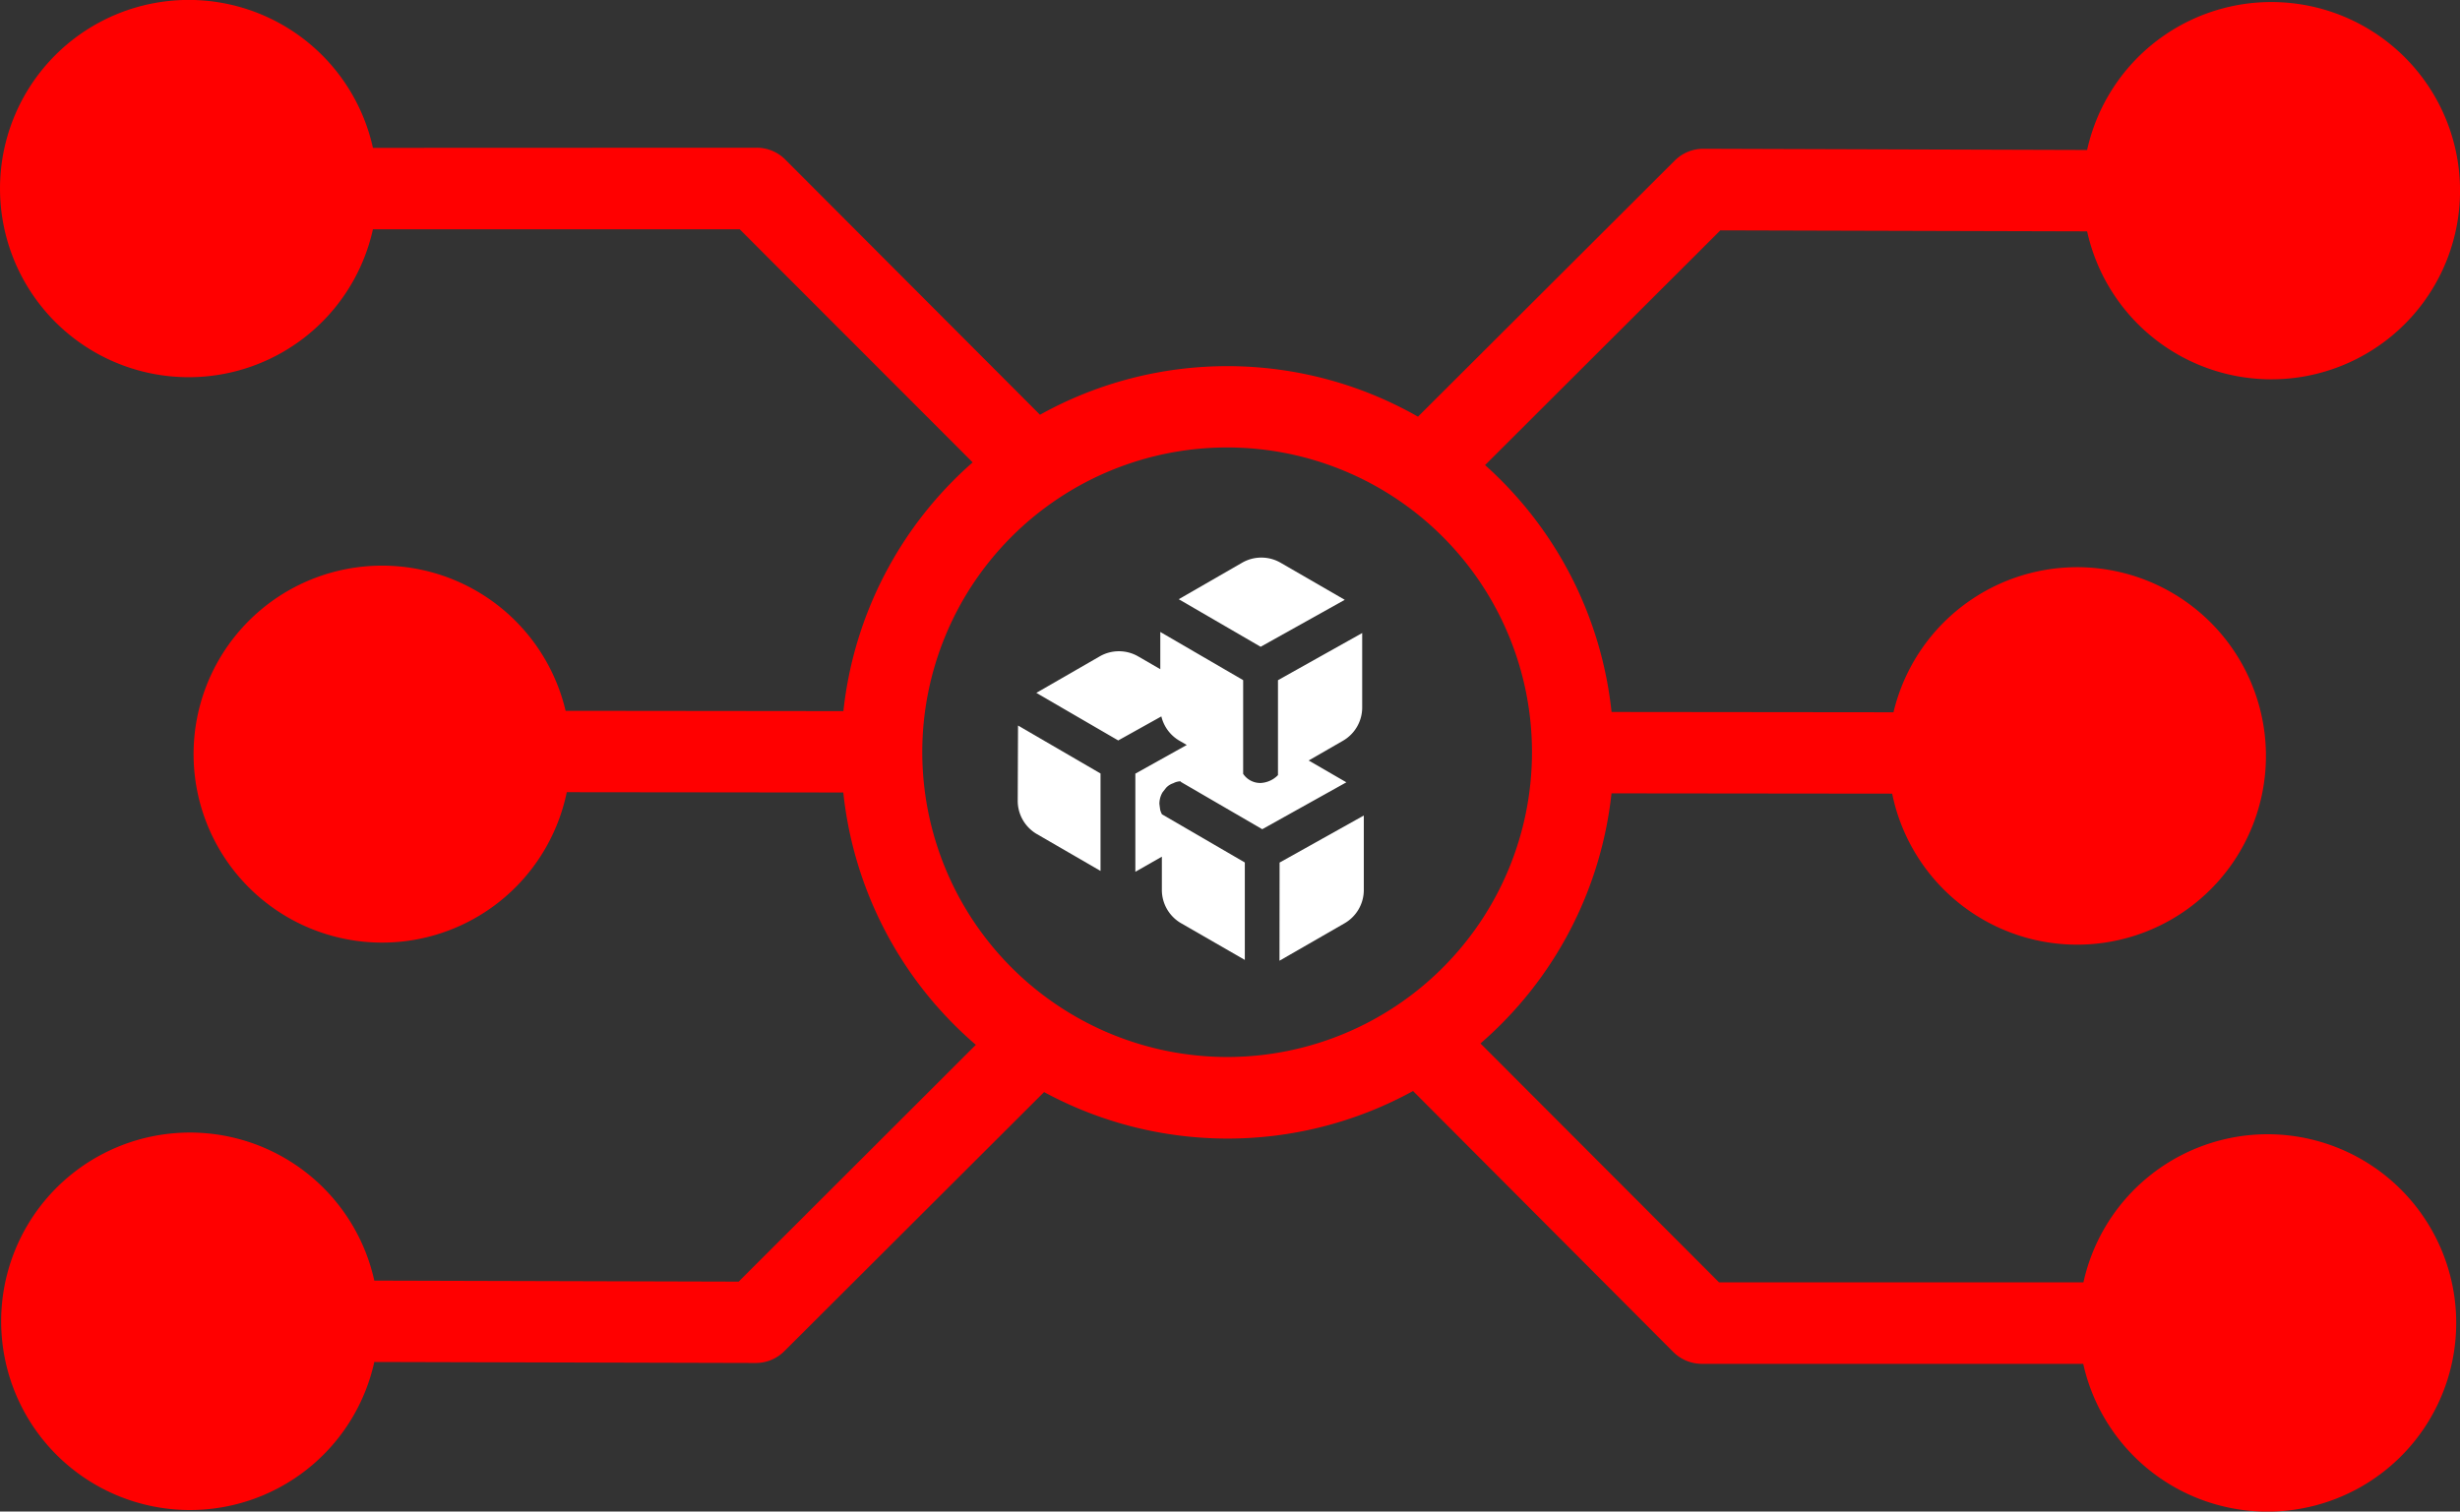
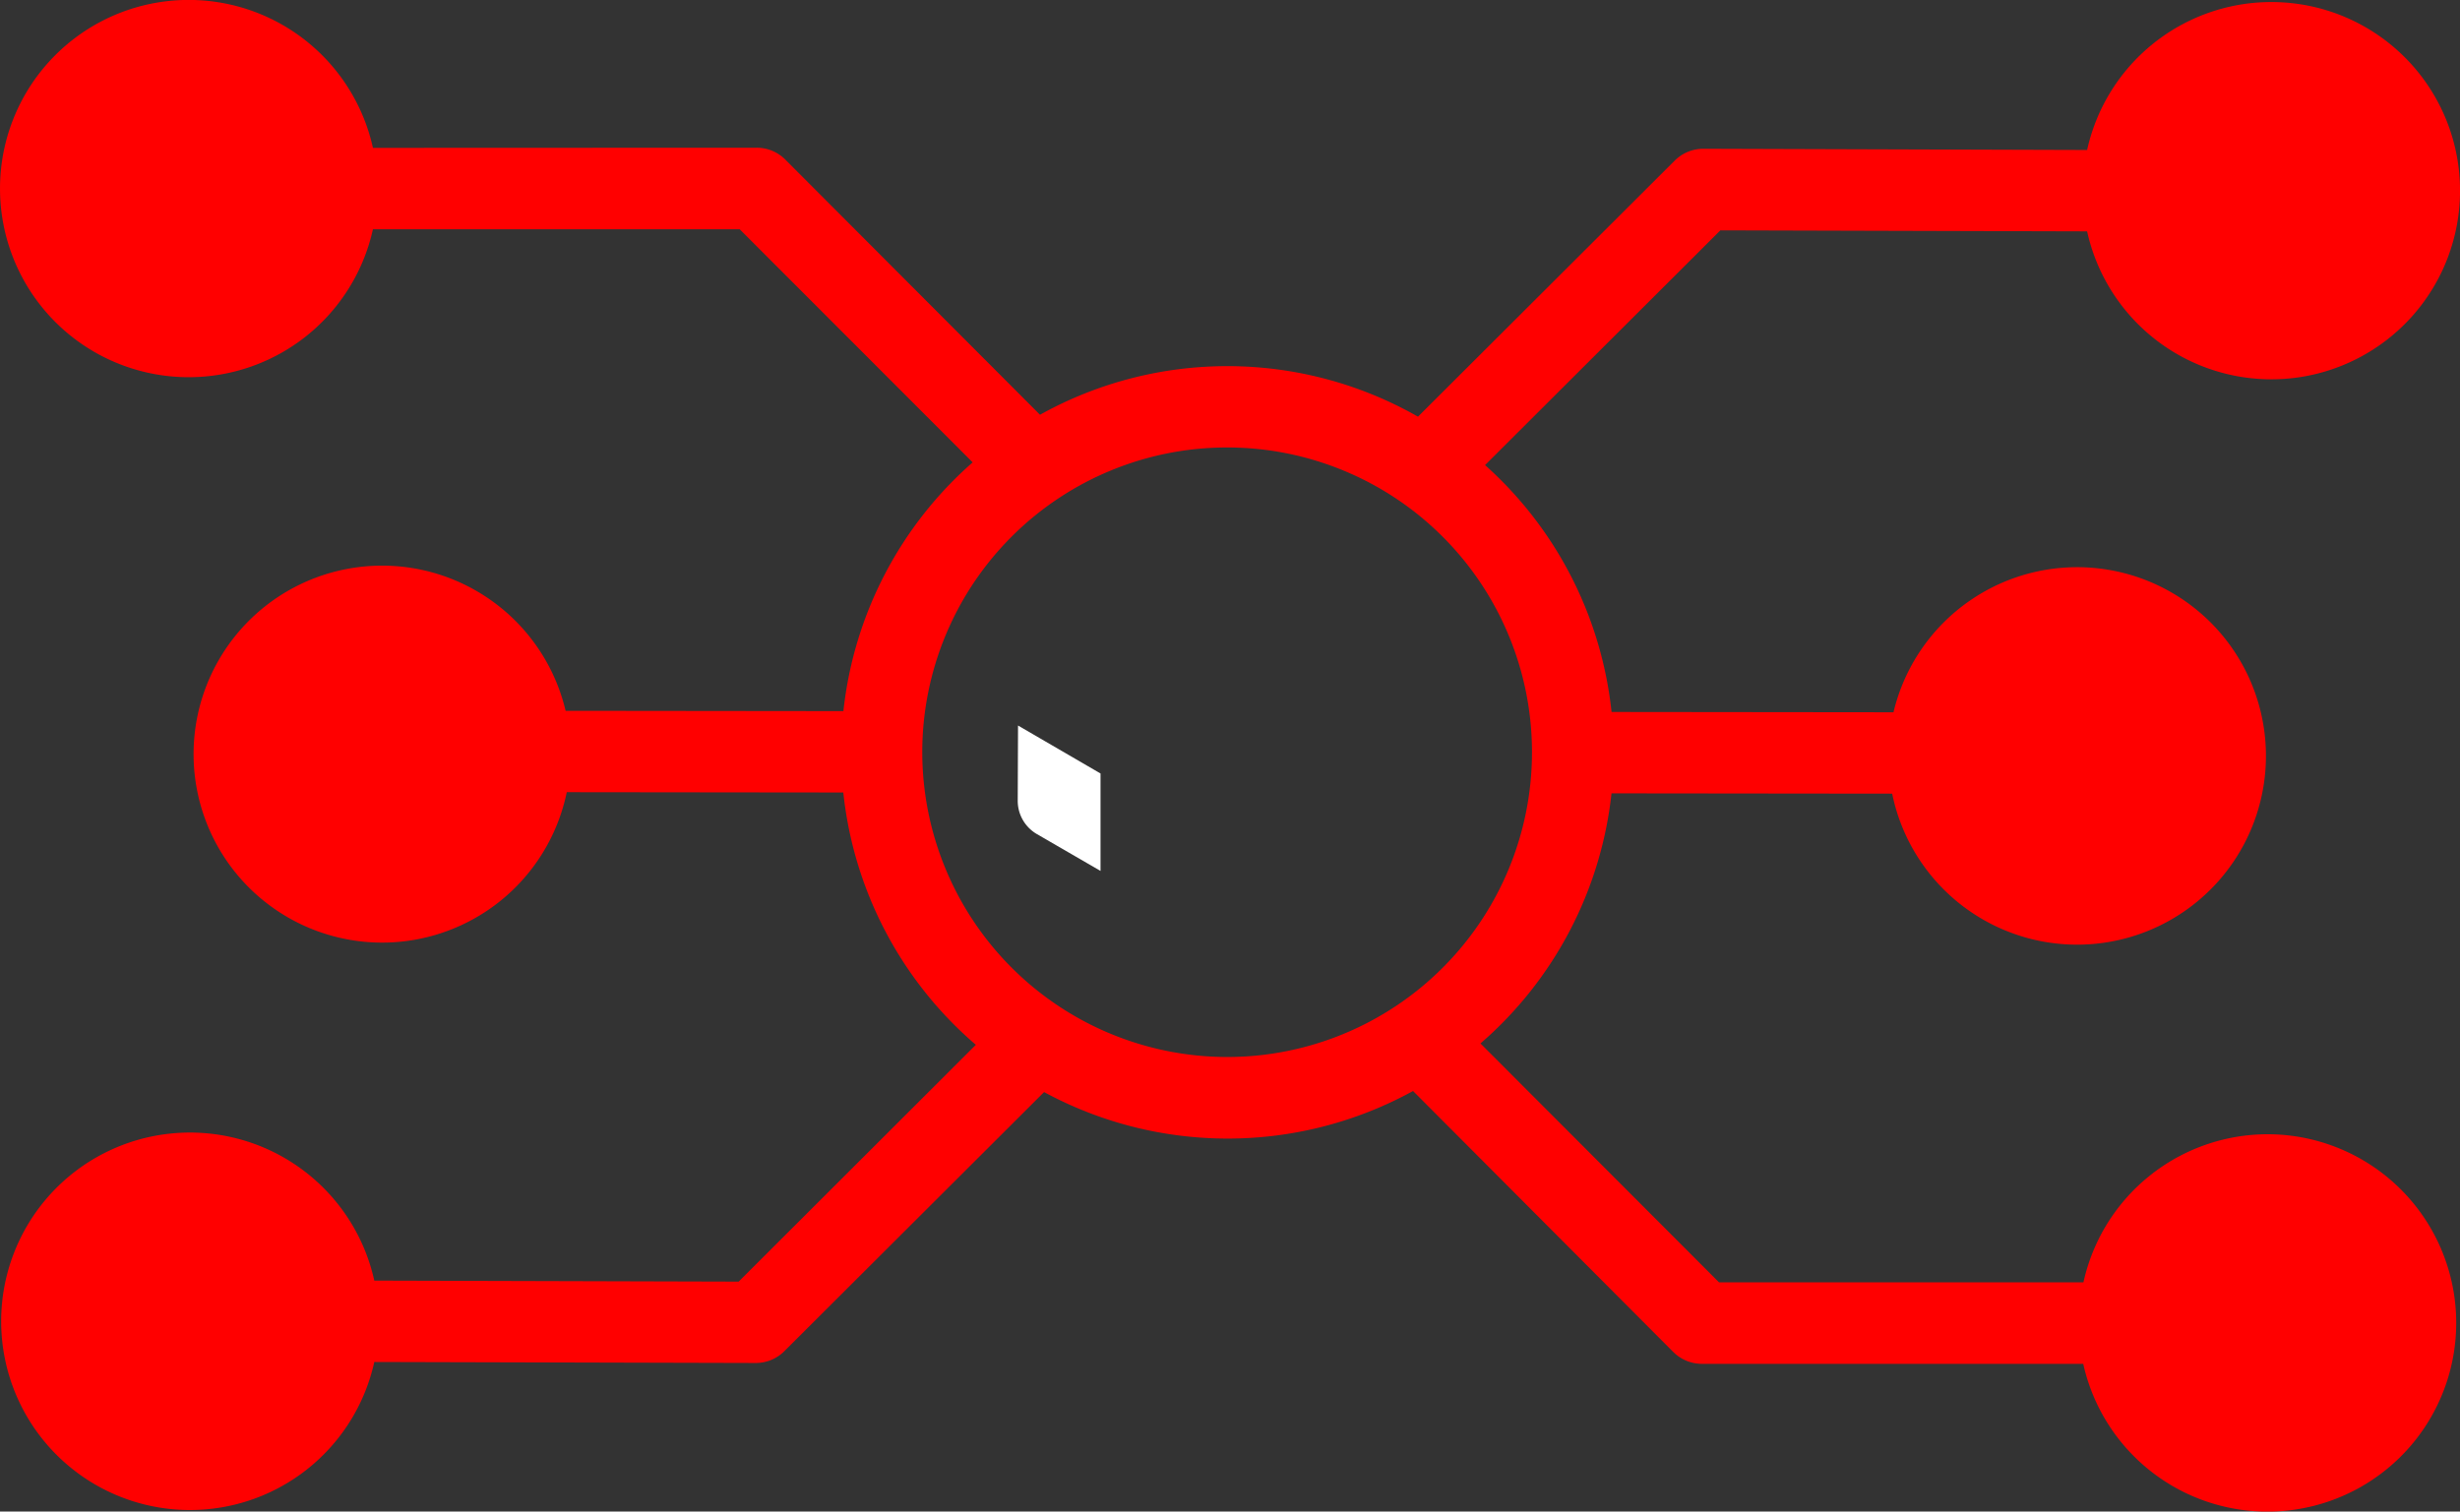
<svg xmlns="http://www.w3.org/2000/svg" viewBox="0 0 488.12 300.01">
  <rect x="0" y="0" width="488.12" height="300.01" fill="#333333" stroke="none" />
  <defs>
    <style>.cls-1{fill:red;}.cls-2{fill:#fff;}</style>
  </defs>
  <g id="Capa_2" data-name="Capa 2">
    <g id="Capa_1-2" data-name="Capa 1">
      <path class="cls-1" d="M450,225.12a37.45,37.45,0,0,0-36.6,29.39l-72.31,0L293.76,207.1a76.48,76.48,0,0,0,26-49.64l55.69.06a37.46,37.46,0,1,0,.26-16.15l-55.94-.06a76.48,76.48,0,0,0-25.1-49l46.69-46.59,72.77.2a37.44,37.44,0,1,0,0-16.15L338,29.53h0a8,8,0,0,0-5.71,2.36L281.36,82.7a76.38,76.38,0,0,0-75-.38L155.84,31.69a8,8,0,0,0-5.7-2.37h0L74,29.35A37.44,37.44,0,1,0,74,45.5l72.77,0L193,91.77a76.56,76.56,0,0,0-25.65,49.37l-55.12-.06a37.41,37.41,0,1,0,.23,16.15l54.87.06a76.54,76.54,0,0,0,26.3,50.08l-47.06,47-72.3-.2a37.46,37.46,0,1,0,0,16.15l75.66.2h0a8,8,0,0,0,5.71-2.35l51.53-51.42a76.44,76.44,0,0,0,73.21-.21L332,268.32a8.05,8.05,0,0,0,5.71,2.37h0l75.65,0A37.45,37.45,0,1,0,450,225.12ZM183,149.23a60.49,60.49,0,1,1,60.42,60.56A60.55,60.55,0,0,1,183,149.23Z" />
      <path class="cls-2" d="M201.94,158.94a7.63,7.63,0,0,0,3.81,6.61l12.62,7.31,0-19.34L202,144Z" />
-       <path class="cls-2" d="M250.46,164.58l16.69-9.31-7.48-4.33,6.79-3.91a7.62,7.62,0,0,0,3.83-6.61l0-14.78L253.58,135l0,18.84a5.14,5.14,0,0,1-3.39,1.56,4.08,4.08,0,0,1-3.52-1.81l0-18.6-16.44-9.56v7.39l-4.39-2.54a7.64,7.64,0,0,0-7.64,0l-12.57,7.24,16.25,9.44,8.56-4.77A7.64,7.64,0,0,0,234,147l1.48.86-10.2,5.69,0,19.48,5.26-3v6.59a7.63,7.63,0,0,0,3.82,6.62L247,190.52l0-19.34-16.44-9.56a4.25,4.25,0,0,1-.35-.88c-.06-.4-.11-.8-.16-1.19a4.52,4.52,0,0,1,.61-2.27l.71-.91a3.33,3.33,0,0,1,1.44-.92,3.17,3.17,0,0,1,1.54-.38l-.13.07Z" />
-       <path class="cls-2" d="M253.88,190.68l12.91-7.43a7.63,7.63,0,0,0,3.82-6.61l0-14.78L253.9,171.2Z" />
-       <path class="cls-2" d="M266.83,119.05l-12.73-7.36a7.64,7.64,0,0,0-7.64,0l-12.57,7.24,16.25,9.44Z" />
    </g>
  </g>
</svg>